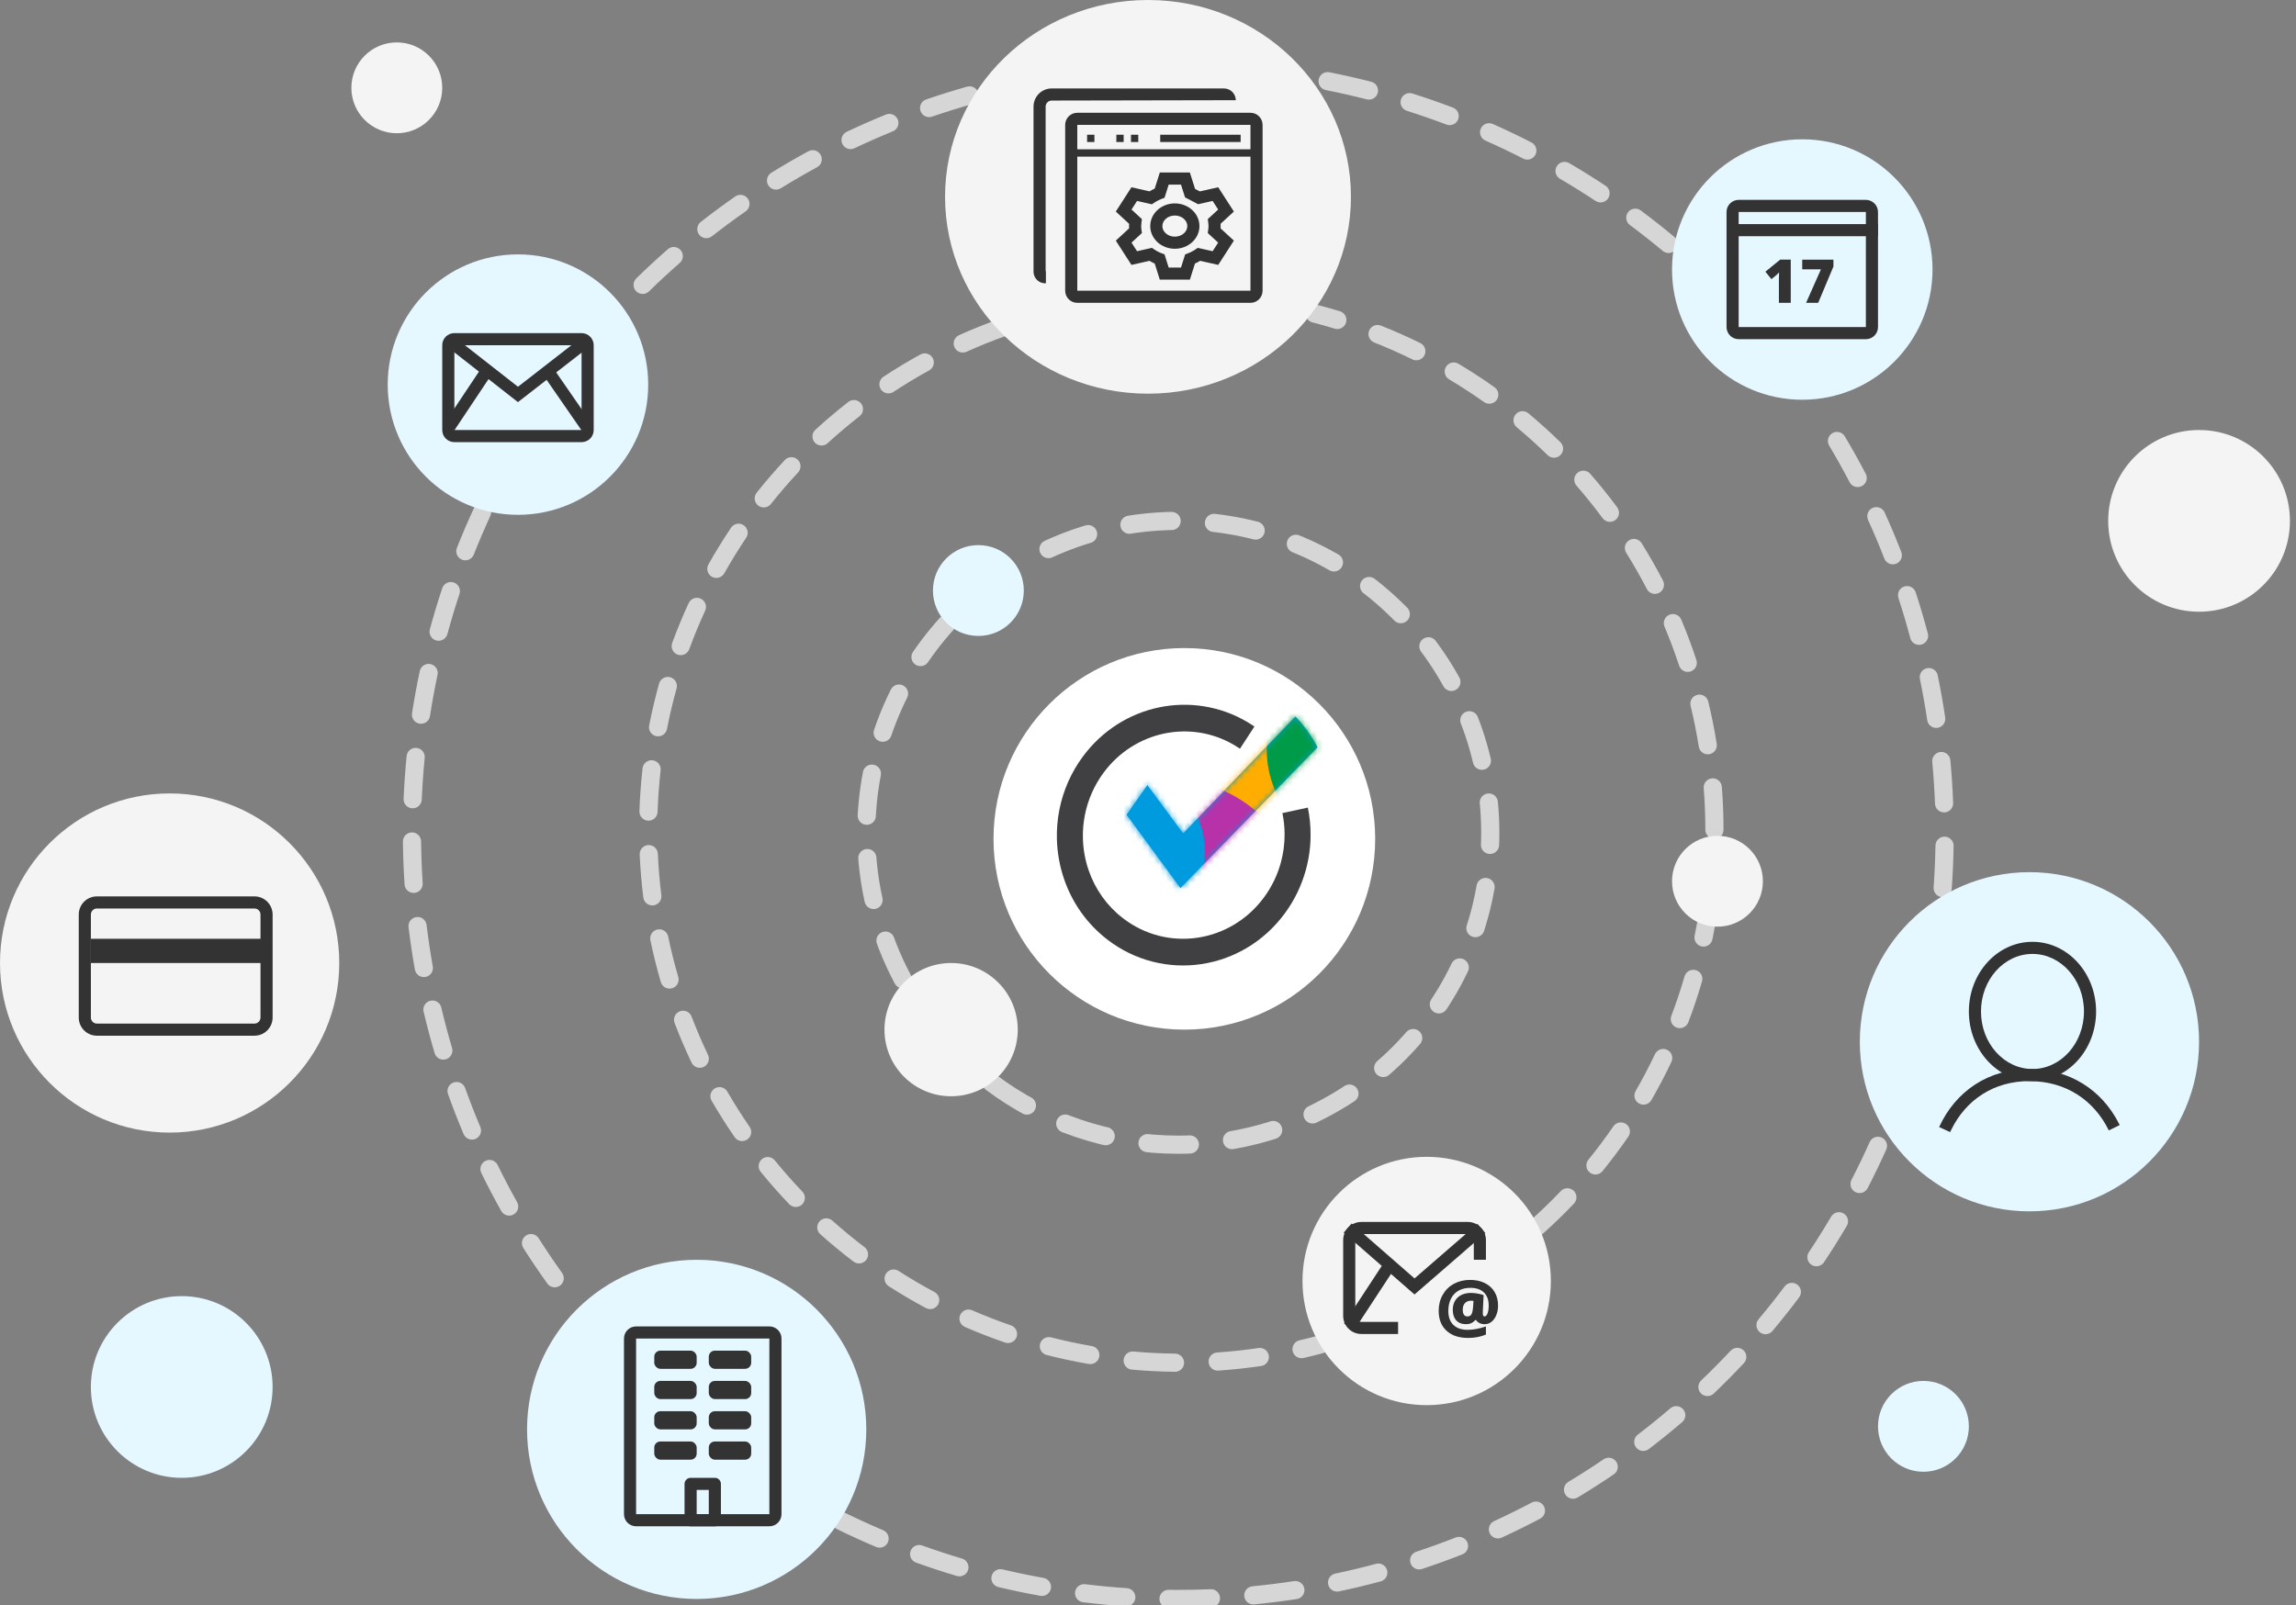
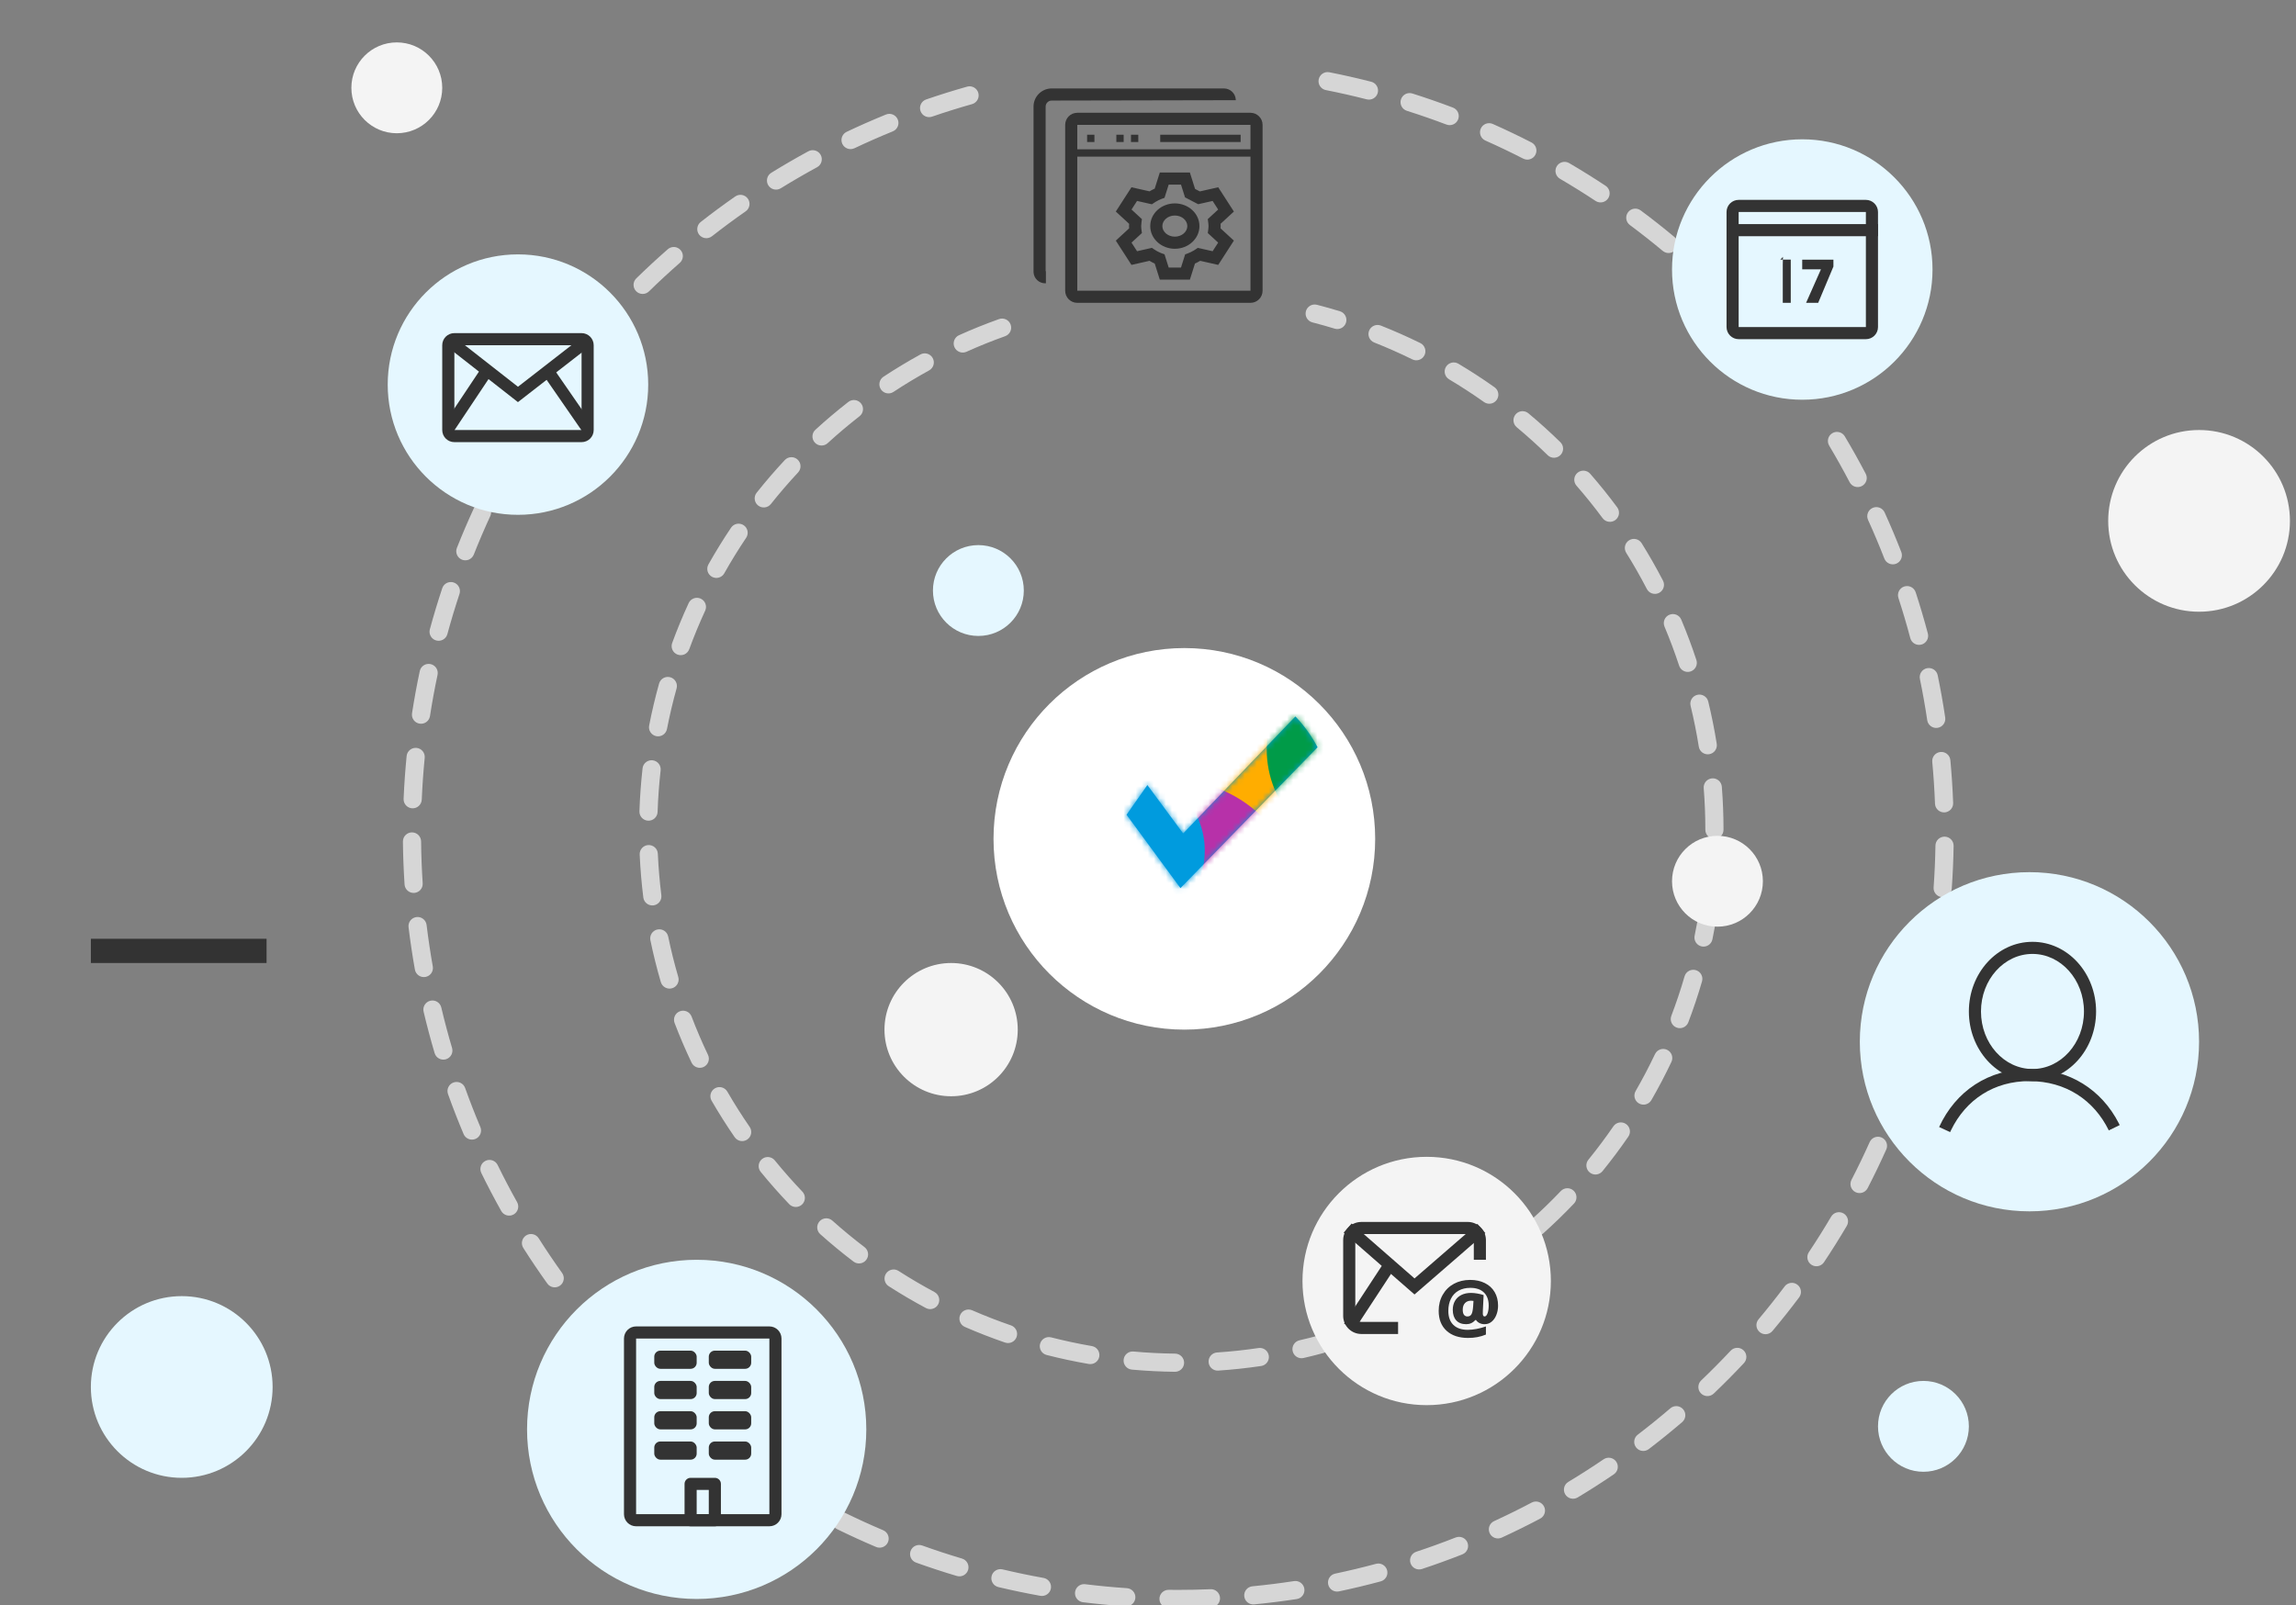
<svg xmlns="http://www.w3.org/2000/svg" xmlns:xlink="http://www.w3.org/1999/xlink" width="379" height="265">
  <rect width="100%" height="100%" fill="#808080" stroke="none" />
  <defs>
    <path d="M27.869 0s2.091 2.054 3.665 5.082L8.895 28.337 0 16.223l3.436-4.899 5.908 7.994L27.869 0z" id="a" />
  </defs>
  <g fill="none" fill-rule="evenodd">
    <path d="M187.106 223.145c2.277.206 4.569.323 6.873.349.828.01 1.492.689 1.483 1.517-.01.828-.689 1.492-1.517 1.483-2.383-.028-4.753-.148-7.109-.361-.825-.075-1.433-.804-1.359-1.629.07-.777.72-1.361 1.485-1.365l.144.006zm20.632-.576c.82-.121 1.582.445 1.703 1.265.121.82-.445 1.582-1.265 1.703-2.341.345-4.702.599-7.078.759-.827.056-1.542-.569-1.597-1.396-.056-.827.569-1.542 1.396-1.597 2.297-.155 4.578-.399 6.841-.733zm-36.056-.678c.205-.803 1.022-1.287 1.825-1.082 2.219.567 4.463 1.046 6.728 1.436.816.14 1.364.916 1.224 1.733-.14.816-.916 1.364-1.733 1.224-2.345-.403-4.667-.899-6.963-1.486-.803-.205-1.287-1.022-1.082-1.825zm45.964-1.385c.8-.216 1.623.257 1.84 1.056.216.8-.257 1.623-1.056 1.84-1.078.292-2.162.563-3.251.814-.807.186-1.612-.318-1.799-1.125-.186-.807.318-1.612 1.125-1.799 1.053-.243 2.1-.505 3.142-.787zm-59.148-3.395c.331-.759 1.215-1.107 1.974-.776 2.102.916 4.241 1.748 6.412 2.494.783.269 1.2 1.122.931 1.906-.269.783-1.122 1.2-1.906.931-2.247-.772-4.461-1.633-6.636-2.581-.759-.331-1.107-1.215-.776-1.974zm-12.251-6.823c.448-.697 1.376-.899 2.073-.452 1.931 1.24 3.91 2.403 5.934 3.486.73.391 1.006 1.3.615 2.03-.391.73-1.3 1.006-2.03.615-2.094-1.12-4.142-2.323-6.14-3.606-.697-.448-.899-1.376-.452-2.073zm-10.968-8.637c.552-.618 1.5-.671 2.118-.119 1.711 1.529 3.483 2.989 5.309 4.378.66.501.788 1.442.287 2.102-.501.66-1.442.788-2.102.287-1.89-1.436-3.722-2.947-5.492-4.529-.618-.552-.671-1.5-.119-2.118zm122.364-5.001c.571-.6 1.521-.623 2.121-.052.6.571.623 1.521.052 2.121-1.637 1.719-3.342 3.372-5.109 4.956-.617.553-1.565.501-2.118-.116-.553-.617-.501-1.565.116-2.118 1.709-1.531 3.357-3.13 4.939-4.791zm-131.859-5.28c.642-.523 1.587-.427 2.11.216 1.449 1.779 2.968 3.501 4.554 5.16.572.599.551 1.548-.048 2.121-.599.572-1.548.551-2.121-.048-1.64-1.717-3.212-3.497-4.711-5.338-.523-.642-.427-1.587.216-2.11zm140.533-5.404c.47-.683 1.403-.855 2.086-.386s.855 1.403.386 2.086c-1.345 1.956-2.768 3.857-4.264 5.7-.522.643-1.467.741-2.11.219-.643-.522-.741-1.467-.219-2.11 1.446-1.782 2.821-3.62 4.122-5.51zm-148.303-6.278c.717-.415 1.635-.169 2.049.548 1.149 1.986 2.376 3.926 3.678 5.815.47.682.299 1.616-.383 2.086-.682.47-1.616.299-2.086-.383-1.348-1.954-2.618-3.961-3.806-6.016-.415-.717-.169-1.635.548-2.049zm155.176-5.645c.355-.748 1.25-1.067 1.998-.712.748.355 1.067 1.25.712 1.998-1.018 2.146-2.122 4.249-3.307 6.306-.414.718-1.331.964-2.049.55-.718-.414-.964-1.331-.55-2.049 1.146-1.988 2.212-4.02 3.196-6.094zm-160.968-7.073c.774-.295 1.641.093 1.936.867.818 2.144 1.722 4.253 2.708 6.323.356.748.039 1.643-.709 1.999-.748.356-1.643.039-1.999-.709-1.021-2.142-1.955-4.325-2.802-6.544-.295-.774.093-1.641.867-1.936zm165.849-5.771c.231-.795 1.064-1.253 1.859-1.021.795.231 1.253 1.064 1.021 1.859-.664 2.282-1.418 4.535-2.261 6.752-.294.774-1.161 1.164-1.935.869-.774-.294-1.164-1.161-.869-1.935.814-2.143 1.543-4.319 2.184-6.524zm-169.546-7.735c.811-.168 1.605.354 1.773 1.165.466 2.251 1.021 4.478 1.664 6.677.232.795-.224 1.628-1.019 1.861-.795.232-1.628-.224-1.861-1.019-.665-2.276-1.24-4.581-1.722-6.91-.168-.811.354-1.605 1.165-1.773zm171.612-1.077c.146-.815.926-1.358 1.741-1.211.815.146 1.358.926 1.211 1.741-.131.728-.27 1.454-.419 2.178-.167.811-.96 1.334-1.771 1.168-.811-.167-1.334-.96-1.168-1.771.144-.699.279-1.401.405-2.104zm-173.113-12.862c.828-.037 1.529.603 1.566 1.431.103 2.299.297 4.585.58 6.853.102.822-.481 1.572-1.303 1.674-.822.102-1.572-.481-1.674-1.303-.292-2.347-.493-4.711-.6-7.09-.037-.828.603-1.529 1.431-1.566zm175.586-11.013c.826-.065 1.548.552 1.613 1.378.185 2.357.278 4.728.278 7.111 0 .828-.672 1.5-1.5 1.5s-1.5-.672-1.5-1.5c0-2.304-.09-4.597-.269-6.876-.065-.826.552-1.548 1.378-1.613zm-174.881-2.982c.823.093 1.415.836 1.322 1.659-.257 2.272-.424 4.561-.501 6.864-.028.828-.721 1.477-1.549 1.449-.828-.028-1.477-.721-1.449-1.549.08-2.381.253-4.749.518-7.1.087-.775.75-1.345 1.514-1.332l.144.009zm172.441-10.808c.805-.195 1.616.299 1.811 1.104.559 2.304 1.026 4.633 1.401 6.983.13.818-.427 1.587-1.245 1.717-.818.13-1.587-.427-1.717-1.245-.362-2.271-.814-4.522-1.354-6.748-.195-.805.299-1.616 1.104-1.811zm-171.375-1.862c.223-.798 1.051-1.264 1.848-1.041.798.223 1.264 1.051 1.041 1.848-.616 2.206-1.145 4.439-1.585 6.695-.158.813-.946 1.344-1.759 1.185-.813-.158-1.344-.946-1.185-1.759.455-2.335 1.002-4.646 1.64-6.929zm166.766-11.36c.764-.321 1.643.037 1.964.8.921 2.187 1.754 4.411 2.498 6.668.259.787-.168 1.635-.955 1.894-.787.259-1.635-.168-1.894-.955-.719-2.181-1.524-4.33-2.413-6.443-.321-.764.037-1.643.8-1.964zm-161.882-1.926c.347-.752 1.238-1.081 1.99-.734.752.347 1.081 1.238.734 1.99-.96 2.082-1.837 4.203-2.628 6.358-.286.778-1.147 1.177-1.925.891-.778-.286-1.177-1.147-.891-1.925.819-2.23 1.726-4.425 2.72-6.58zm155.238-10.371c.703-.439 1.628-.224 2.067.478 1.257 2.014 2.433 4.077 3.525 6.184.381.735.094 1.641-.641 2.022-.735.381-1.641.094-2.022-.641-1.056-2.037-2.193-4.031-3.407-5.977-.439-.703-.224-1.628.478-2.067zm-148.24-2.079c.462-.687 1.394-.87 2.082-.408.687.462.87 1.394.408 2.082-1.28 1.904-2.484 3.858-3.609 5.858-.406.722-1.321.978-2.043.572s-.978-1.321-.572-2.043c1.164-2.069 2.41-4.091 3.734-6.061zm139.703-9.048c.625-.544 1.572-.479 2.116.145 1.559 1.789 3.047 3.639 4.46 5.546.493.666.353 1.605-.312 2.098-.666.493-1.605.353-2.098-.312-1.366-1.843-2.804-3.632-4.312-5.361-.544-.625-.479-1.572.145-2.116zm-130.833-2.117c.565-.606 1.514-.639 2.12-.074.606.565.639 1.514.074 2.12-1.565 1.678-3.064 3.417-4.491 5.213-.515.649-1.459.756-2.108.241-.649-.515-.756-1.459-.241-2.108 1.477-1.858 3.027-3.657 4.646-5.392zm120.627-7.535c.531-.636 1.476-.722 2.113-.191 1.823 1.52 3.585 3.112 5.283 4.772.592.579.603 1.529.024 2.121-.579.592-1.529.603-2.121.024-1.641-1.604-3.344-3.143-5.107-4.613-.636-.531-.722-1.476-.191-2.113zM140.035 66.361c.653-.509 1.596-.392 2.105.261.509.653.392 1.596-.261 2.105-1.81 1.41-3.563 2.892-5.256 4.441-.611.559-1.56.517-2.119-.094-.559-.611-.517-1.56.094-2.119 1.751-1.602 3.565-3.135 5.437-4.594zm98.646-5.787c.424-.712 1.345-.945 2.056-.521 2.039 1.215 4.029 2.51 5.966 3.883.676.479.835 1.415.356 2.091-.479.676-1.415.835-2.091.356-1.872-1.327-3.795-2.579-5.766-3.753-.712-.424-.945-1.345-.521-2.056zm-86.755-2.047c.726-.399 1.638-.134 2.037.591.399.726.134 1.638-.591 2.037-2.01 1.106-3.975 2.291-5.89 3.552-.692.456-1.622.264-2.078-.428-.456-.692-.264-1.622.428-2.078 1.982-1.305 4.015-2.532 6.095-3.676zm74.071-3.927c.305-.77 1.177-1.147 1.947-.842 2.209.875 4.38 1.837 6.51 2.885.743.366 1.05 1.265.684 2.008-.366.743-1.265 1.05-2.008.684-2.058-1.012-4.156-1.942-6.29-2.788-.77-.305-1.147-1.177-.842-1.947zm-61.088-1.917c.78-.278 1.638.128 1.917.909.278.78-.128 1.638-.909 1.917-2.162.771-4.29 1.629-6.38 2.57-.755.34-1.643.003-1.983-.752-.34-.755-.003-1.643.752-1.983 2.163-.974 4.366-1.861 6.603-2.659zm50.652-1.283c.207-.802 1.024-1.285 1.827-1.078 1.276.329 2.544.686 3.802 1.07.792.242 1.238 1.081.996 1.873-.242.792-1.081 1.238-1.873.996-1.216-.372-2.441-.716-3.674-1.034-.802-.207-1.285-1.024-1.078-1.827zM199.827 262.389c.828-.035 1.527.608 1.562 1.436.035.828-.608 1.527-1.436 1.562-1.813.076-3.631.114-5.456.114-.543 0-1.086-.003-1.628-.01-.828-.01-1.491-.69-1.481-1.519.01-.828.69-1.491 1.519-1.481.53.007 1.06.01 1.59.01 1.783 0 3.559-.037 5.33-.111zm-20.696-.824c2.284.28 4.58.498 6.886.652.827.055 1.452.77 1.396 1.597-.055.827-.77 1.452-1.597 1.396-2.361-.158-4.712-.381-7.051-.668-.822-.101-1.407-.849-1.306-1.671.095-.774.763-1.338 1.527-1.317l.144.011zm34.466-.514c.819-.126 1.584.437 1.71 1.255.126.819-.437 1.584-1.255 1.71-2.329.357-4.672.65-7.027.879-.825.08-1.558-.523-1.638-1.348-.08-.825.523-1.558 1.348-1.638 2.3-.223 4.588-.51 6.862-.858zm-49.915-.822c.192-.806 1-1.304 1.806-1.113 2.241.532 4.498 1.003 6.771 1.411.815.146 1.358.926 1.211 1.742-.146.815-.926 1.358-1.741 1.211-2.328-.418-4.64-.9-6.935-1.445-.806-.192-1.304-1-1.113-1.806zm63.447-2.029c.8-.216 1.623.258 1.839 1.058.216.8-.258 1.623-1.058 1.839-2.278.614-4.575 1.166-6.89 1.653-.811.171-1.606-.348-1.777-1.159-.171-.811.348-1.606 1.159-1.777 2.26-.476 4.503-1.014 6.727-1.614zm-76.82-2.123c.28-.78 1.139-1.185 1.919-.904 2.168.779 4.359 1.498 6.57 2.156.794.236 1.246 1.071 1.01 1.865-.236.794-1.071 1.246-1.865 1.01-2.265-.674-4.509-1.41-6.729-2.208-.78-.28-1.185-1.139-.904-1.919zm89.982-2.229c.771-.304 1.642.075 1.945.846.304.771-.075 1.642-.846 1.945-2.196.865-4.417 1.669-6.661 2.411-.787.26-1.635-.167-1.895-.953-.26-.787.167-1.635.953-1.895 2.191-.725 4.359-1.51 6.504-2.355zm-102.807-3.385c.365-.744 1.264-1.051 2.007-.686 2.069 1.016 4.166 1.974 6.29 2.873.763.323 1.119 1.203.796 1.966-.323.763-1.203 1.119-1.966.796-2.175-.921-4.323-1.903-6.442-2.943-.744-.365-1.051-1.264-.686-2.007zm115.351-2.38c.732-.387 1.64-.107 2.027.625.387.732.107 1.64-.625 2.027-2.088 1.104-4.206 2.149-6.352 3.136-.753.346-1.643.016-1.989-.737-.346-.753-.016-1.643.737-1.989 2.096-.963 4.164-1.984 6.203-3.062zm11.872-7.145c.685-.466 1.618-.288 2.084.397.466.685.288 1.618-.397 2.084-1.952 1.328-3.941 2.601-5.964 3.819-.71.427-1.631.198-2.059-.511-.427-.71-.198-1.631.511-2.059 1.975-1.189 3.918-2.433 5.824-3.73zm11.015-8.418c.629-.539 1.576-.465 2.115.165.539.629.465 1.576-.165 2.115-1.794 1.535-3.63 3.021-5.506 4.455-.658.503-1.6.377-2.103-.281-.503-.658-.377-1.6.281-2.103 1.832-1.4 3.625-2.851 5.378-4.351zm9.957-9.512c.567-.604 1.516-.634 2.12-.068.604.567.634 1.516.068 2.12-1.615 1.722-3.278 3.399-4.985 5.029-.599.572-1.549.55-2.121-.049-.572-.599-.55-1.549.049-2.121 1.668-1.592 3.291-3.23 4.869-4.912zm8.903-10.605c.497-.663 1.437-.797 2.1-.3.663.497.797 1.437.3 2.1-1.416 1.89-2.885 3.74-4.403 5.549-.533.634-1.479.717-2.113.184-.634-.533-.717-1.479-.184-2.113 1.483-1.767 2.917-3.574 4.301-5.419zm-207.737-8.425c.699-.444 1.626-.238 2.07.462 1.237 1.946 2.527 3.858 3.869 5.734.482.674.327 1.611-.347 2.093-.674.482-1.611.327-2.093-.347-1.374-1.92-2.696-3.878-3.962-5.871-.444-.699-.238-1.626.462-2.07zm215.419-3.1c.421-.714 1.34-.951 2.054-.531.714.421.951 1.34.531 2.054-1.199 2.034-2.454 4.035-3.764 6-.459.689-1.391.876-2.08.416-.689-.459-.876-1.391-.416-2.08 1.279-1.919 2.505-3.873 3.676-5.86zm-222.126-9.217c.744-.364 1.643-.056 2.007.688 1.013 2.072 2.084 4.114 3.21 6.126.405.723.147 1.637-.576 2.042-.723.405-1.637.147-2.042-.576-1.153-2.06-2.25-4.152-3.287-6.273-.364-.744-.056-1.643.688-2.007zM308.626 188.569c.339-.756 1.226-1.094 1.982-.755.756.339 1.094 1.226.755 1.982-.966 2.156-1.992 4.283-3.075 6.381-.38.736-1.285 1.024-2.021.644-.736-.38-1.024-1.285-.644-2.021 1.058-2.048 2.06-4.126 3.003-6.231zm-233.766-9.844c.78-.279 1.639.127 1.918.907.777 2.172 1.615 4.321 2.511 6.444.322.763-.035 1.643-.799 1.965-.763.322-1.643-.035-1.965-.799-.918-2.175-1.776-4.376-2.572-6.6-.279-.78.127-1.639.907-1.918zm-3.821-13.498c.806-.19 1.614.309 1.805 1.115.531 2.247 1.123 4.476 1.777 6.686.235.794-.218 1.629-1.013 1.864-.794.235-1.629-.218-1.864-1.013-.67-2.263-1.277-4.546-1.82-6.847-.19-.806.309-1.614 1.115-1.805zm-2.291-13.814c.822-.1 1.57.486 1.67 1.308.278 2.293.62 4.574 1.023 6.84.145.816-.398 1.594-1.214 1.74-.816.145-1.594-.398-1.74-1.214-.413-2.32-.763-4.656-1.048-7.004-.1-.822.486-1.57 1.308-1.67zm252.26-13.278c.828.014 1.489.696 1.475 1.525-.039 2.367-.143 4.726-.31 7.075-.059.826-.777 1.448-1.603 1.39-.826-.059-1.448-.777-1.39-1.603.164-2.294.265-4.599.303-6.911.014-.828.696-1.489 1.525-1.475zm-253.016-.702c.828-.009 1.507.655 1.517 1.483.026 2.314.114 4.619.265 6.915.054.827-.572 1.541-1.398 1.595-.827.054-1.541-.572-1.595-1.398-.155-2.35-.245-4.711-.272-7.079-.009-.828.655-1.507 1.483-1.517zm252.322-13.277c.825-.077 1.556.53 1.632 1.355.218 2.345.372 4.7.461 7.065.031.828-.614 1.524-1.442 1.556-.828.031-1.524-.614-1.556-1.442-.087-2.31-.238-4.611-.451-6.901-.077-.825.53-1.556 1.355-1.632zm-251.554-.674c.824.081 1.427.815 1.346 1.64-.225 2.29-.388 4.59-.487 6.901-.036.828-.736 1.47-1.563 1.434-.828-.036-1.47-.736-1.434-1.563.102-2.365.268-4.721.499-7.065.076-.776.731-1.355 1.495-1.353l.144.007zm249.324-13.156c.811-.167 1.605.354 1.772 1.166.477 2.309.89 4.634 1.238 6.973.122.819-.443 1.583-1.262 1.705-.819.122-1.583-.443-1.705-1.262-.341-2.284-.744-4.554-1.209-6.809-.167-.811.354-1.605 1.166-1.772zm-248.794.475c.172-.81.968-1.328 1.779-1.156.81.172 1.328.968 1.156 1.779-.478 2.252-.894 4.521-1.247 6.803-.127.819-.893 1.38-1.712 1.253-.819-.127-1.38-.893-1.253-1.712.362-2.337.788-4.66 1.277-6.967zM314.332 96.835c.788-.257 1.634.174 1.891.961.731 2.244 1.401 4.509 2.007 6.794.212.801-.264 1.622-1.065 1.834-.801.212-1.622-.264-1.834-1.065-.592-2.231-1.245-4.443-1.959-6.633-.257-.788.174-1.634.961-1.891zm-241.333.289c.261-.786 1.11-1.212 1.896-.951.786.261 1.212 1.11.951 1.896-.726 2.187-1.392 4.395-1.996 6.622-.217.8-1.041 1.272-1.84 1.055-.8-.217-1.272-1.041-1.055-1.84.619-2.281 1.301-4.543 2.044-6.782zM309.108 83.861c.754-.343 1.643-.009 1.986.745.977 2.149 1.894 4.326 2.75 6.528.3.772-.082 1.641-.855 1.942-.772.3-1.641-.082-1.942-.855-.836-2.15-1.731-4.275-2.685-6.374-.343-.754-.009-1.643.745-1.986zm-230.902.09c.347-.752 1.238-1.081 1.99-.734.752.347 1.081 1.238.734 1.99-.965 2.093-1.873 4.213-2.721 6.359-.305.77-1.176 1.148-1.946.843-.77-.305-1.148-1.176-.843-1.946.869-2.197 1.798-4.368 2.786-6.512zM302.461 71.52c.712-.424 1.632-.191 2.057.52 1.209 2.028 2.362 4.09 3.458 6.182.384.734.101 1.64-.633 2.025-.734.384-1.64.101-2.025-.633-1.07-2.043-2.196-4.056-3.376-6.037-.424-.712-.191-1.632.52-2.057zm-192.23-30.369c.623-.546 1.571-.483 2.117.141.546.623.483 1.571-.141 2.117-1.735 1.519-3.429 3.085-5.078 4.698-.592.579-1.542.568-2.121-.024-.579-.592-.568-1.542.024-2.121 1.689-1.651 3.422-3.254 5.199-4.81zm158.504-6.1c.495-.665 1.434-.803 2.099-.308 1.894 1.409 3.749 2.871 5.563 4.383.636.53.722 1.476.192 2.113-.53.636-1.476.722-2.113.192-1.772-1.476-3.583-2.904-5.433-4.28-.665-.495-.803-1.434-.308-2.099zm-147.368-2.614c.68-.474 1.615-.307 2.088.372.474.68.307 1.615-.372 2.088-1.892 1.319-3.747 2.691-5.563 4.112-.652.511-1.595.396-2.106-.257-.511-.652-.396-1.595.257-2.106 1.86-1.456 3.759-2.86 5.696-4.21zm135.6-4.972c.418-.715 1.337-.956 2.052-.538 2.039 1.192 4.044 2.441 6.014 3.744.691.457.88 1.388.423 2.079-.457.691-1.388.88-2.079.423-1.924-1.273-3.882-2.492-5.873-3.656-.715-.418-.956-1.337-.538-2.052zm-123.529-2.488c.728-.396 1.639-.127 2.034.601.396.728.127 1.639-.601 2.034-2.026 1.102-4.021 2.259-5.983 3.471-.705.435-1.629.217-2.065-.488-.435-.705-.217-1.629.488-2.065 2.009-1.241 4.052-2.427 6.126-3.555zm110.995-3.749c.336-.757 1.223-1.098 1.98-.762 2.159.959 4.29 1.978 6.391 3.055.737.378 1.029 1.282.651 2.019-.378.737-1.282 1.029-2.019.651-2.052-1.052-4.133-2.046-6.241-2.983-.757-.336-1.098-1.223-.762-1.98zm-98.19-2.318c.767-.313 1.643.056 1.955.823.313.767-.056 1.643-.823 1.955-2.137.87-4.248 1.8-6.331 2.787-.749.355-1.643.035-1.998-.713-.355-.749-.035-1.643.713-1.998 2.134-1.011 4.296-1.963 6.484-2.854zm85.014-2.495c.25-.79 1.093-1.228 1.882-.978 2.253.713 4.484 1.487 6.691 2.323.775.293 1.165 1.159.871 1.934-.293.775-1.159 1.165-1.934.871-2.155-.816-4.333-1.573-6.533-2.269-.79-.25-1.228-1.093-.978-1.882zm-71.617-2.109c.797-.225 1.626.239 1.851 1.036.225.797-.239 1.626-1.036 1.851-2.221.627-4.423 1.316-6.602 2.065-.783.269-1.637-.148-1.906-.931-.269-.783.148-1.637.931-1.906 2.232-.767 4.487-1.472 6.762-2.115zm58.037-1.195c.161-.813.949-1.341 1.762-1.181 2.32.458 4.623.98 6.908 1.565.803.206 1.287 1.023 1.081 1.825-.206.803-1.023 1.287-1.825 1.081-2.231-.571-4.48-1.081-6.745-1.528-.813-.161-1.341-.949-1.181-1.762z" fill="#D6D6D6" fill-rule="nonzero" />
-     <path d="M156.273 102.99C148.023 112.122 143 124.224 143 137.5c0 8.814 2.214 17.111 6.117 24.365m14.523 16.869C172.24 185.181 182.924 189 194.5 189c28.443 0 51.5-23.057 51.5-51.5S222.943 86 194.5 86c-9.585 0-18.558 2.618-26.243 7.179" stroke="#D6D6D6" stroke-width="3" stroke-linecap="round" stroke-linejoin="round" stroke-dasharray="7" />
    <circle fill="#F4F4F4" cx="235.5" cy="211.5" r="20.5" />
-     <circle fill="#F4F4F4" cx="28" cy="159" r="28" />
    <circle fill="#E5F7FF" cx="335" cy="172" r="28" />
    <circle fill="#E5F7FF" cx="115" cy="236" r="28" />
-     <ellipse fill="#F4F4F4" cx="189.5" cy="32.5" rx="33.5" ry="32.5" />
    <circle fill="#F4F4F4" cx="283.5" cy="145.5" r="7.5" />
    <circle fill="#F4F4F4" cx="363" cy="86" r="15" />
    <circle fill="#E5F7FF" cx="30" cy="229" r="15" />
    <circle fill="#F4F4F4" cx="157" cy="170" r="11" />
    <circle fill="#E5F7FF" cx="161.5" cy="97.5" r="7.5" />
    <circle fill="#E5F7FF" cx="317.5" cy="235.5" r="7.5" />
    <circle fill="#F4F4F4" cx="65.5" cy="14.5" r="7.5" />
    <circle fill="#E5F7FF" cx="85.5" cy="63.5" r="21.5" />
    <circle fill="#E5F7FF" cx="297.5" cy="44.5" r="21.5" />
    <g fill="#333" fill-rule="nonzero">
      <path d="M307.996 33C309.103 33 310 33.902 310 35.001V53.999C310 55.104 309.11 56 307.996 56h-20.993C285.897 56 285 55.098 285 53.999V35.001C285 33.896 285.89 33 287.004 33h20.993zM308 35.001l-21.001-.002.002 18.999 20.999.002L308 35.001z" />
-       <path d="M295.6 50v-7.139h-1.738l-2.451 1.997 1.001 1.23.811-.669c.179-.16.329-.312.449-.459-.02.381-.029.801-.029 1.26V50h1.958zm4.527 0l2.515-5.991v-1.138h-5.151v1.597h3.091L298.13 50h1.997zM310 37v2h-24.265v-2z" />
+       <path d="M295.6 50v-7.139h-1.738c.179-.16.329-.312.449-.459-.02.381-.029.801-.029 1.26V50h1.958zm4.527 0l2.515-5.991v-1.138h-5.151v1.597h3.091L298.13 50h1.997zM310 37v2h-24.265v-2z" />
    </g>
    <g fill="#333" fill-rule="nonzero">
      <path d="M172.647 44.776v2h-.12c-1.011 0-1.84-.781-1.917-1.773l-.006-.15V17.603c0-1.598 1.249-2.904 2.824-2.995l.176-.005H202.034c1.023 0 1.864.785 1.95 1.787l.007.152-30.388.061c-.513 0-.936.386-.993.883l-.007.117-0 27.173.043-.001z" />
      <path d="M206.414 18.621c1.105 0 2 .895 2 2V48c0 1.105-.895 2-2 2h-28.586c-1.105 0-2-.895-2-2V20.621c0-1.105.895-2 2-2h28.586zm0 2h-28.586V48h28.586V20.621z" />
      <path d="M177.034 24.655h30.172v1.207h-30.172zM191.517 22.241h13.276v1.207h-13.276zM180.655 22.241h-1.207v1.207h1.207zM185.483 22.241h-1.207v1.207h1.207zM187.897 22.241h-1.207v1.207h1.207zM191.449 28.483h4.964L197.269 31.194l.787.409 3.036-.684 2.584 4.009L201.476 36.953l.01.157.004.217-.001.109L201.476 37.701l2.2 2.026-2.584 4.009L198.104 43.062l-.291.17-.168.09-.169.086L197.254 43.509l-.841 2.663h-4.964L190.608 43.51l-.238-.109-.171-.086-.169-.091L189.754 43.062l-2.984.675-2.584-4.009L186.385 37.701l-.009-.158-.005-.216.001-.108L186.385 36.953l-2.199-2.025 2.584-4.009L189.757 31.592l.292-.168.168-.09.169-.086L190.607 31.145l.842-2.662zM194.947 30.482h-2.033l-.687 2.178-.461.169c-.341.125-.676.291-1.012.497l-.253.163-.358.241L187.693 33.177l-.914 1.419 1.717 1.582-.072.519c-.035.248-.052.449-.052.631 0 .136.01.284.029.453l.095.696L186.779 40.058l.914 1.419 2.457-.554.361.249c.317.218.646.401.992.549l.263.104.461.169L192.914 44.172h2.033l.688-2.177.461-.169c.341-.125.676-.291 1.012-.497l.253-.163.358-.241L200.168 41.477l.914-1.419-1.716-1.581.072-.519c.035-.253.052-.444.052-.631 0-.14-.009-.282-.029-.452l-.095-.698L201.082 34.596l-.914-1.419-2.386.539-2.17-1.129L194.947 30.482zm-1.016 3.1c2.217 0 4.061 1.654 4.061 3.746 0 2.092-1.844 3.746-4.061 3.746-2.217 0-4.061-1.654-4.061-3.746 0-2.092 1.844-3.746 4.061-3.746zm0 2c-1.158 0-2.061.81-2.061 1.746s.903 1.746 2.061 1.746c1.158 0 2.061-.81 2.061-1.746s-.903-1.746-2.061-1.746z" />
    </g>
    <g fill="#333" fill-rule="nonzero">
      <path d="M223.115 202.011L233.494 211.076l10.378-8.998 1.31 1.511-11.692 10.139-11.69-10.211z" />
      <path d="M228.677 208.111l1.673 1.096-6.821 10.409-1.673-1.096z" />
      <path d="M242.272 201.75c1.602 0 2.913 1.248 3.004 2.823l.005.176V208h-2v-3.25c0-.512-.388-.935-.891-.993L242.272 203.75h-17.544c-.521 0-.945.382-1.002.875l-.007.116v12.519c0 .508.384.926.883.984l.117.007h6.062v2h-6.062c-1.598 0-2.904-1.243-2.995-2.814l-.005-.176v-12.519c0-1.597 1.254-2.895 2.832-2.985l.177-.005h17.544z" />
      <path d="M242.35 220.902c1.078 0 2.055-.186 2.93-.557v-1.342c-.504.18-1.019.318-1.544.416-.525.098-1.015.146-1.468.146-1.016 0-1.802-.271-2.358-.812-.557-.541-.835-1.31-.835-2.306 0-.773.145-1.448.434-2.024.289-.576.708-1.019 1.257-1.327.549-.309 1.194-.463 1.937-.463.969 0 1.717.254 2.244.762.527.508.791 1.229.791 2.162 0 .52-.063.949-.19 1.289-.127.34-.292.51-.495.51-.191 0-.287-.168-.287-.504l.012-.551.123-2.473c-.316-.109-.665-.196-1.046-.261-.381-.064-.729-.097-1.046-.097-.602 0-1.131.114-1.588.343-.457.229-.807.555-1.049.979-.242.424-.363.911-.363 1.462 0 .75.191 1.334.574 1.752.383.418.932.627 1.646.627.598 0 1.105-.232 1.523-.697h.088c.141.219.336.39.586.513.25.123.529.185.838.185.43 0 .812-.135 1.148-.404.336-.27.599-.643.788-1.119.189-.477.284-.99.284-1.541 0-.852-.188-1.599-.565-2.241-.377-.643-.916-1.138-1.617-1.485-.701-.348-1.509-.521-2.423-.521-.996 0-1.888.212-2.675.636-.787.424-1.404 1.027-1.852 1.811-.447.783-.671 1.669-.671 2.657 0 1.402.433 2.499 1.298 3.29.865.791 2.056 1.187 3.571 1.187zm-.117-3.545c-.234 0-.423-.088-.565-.264-.143-.176-.214-.459-.214-.85 0-.469.124-.834.372-1.096.248-.262.583-.393 1.005-.393.109 0 .242.012.398.035l-.059.914c-.043.617-.135 1.047-.275 1.289s-.361.363-.662.363z" />
    </g>
    <g fill="#333" fill-rule="nonzero">
-       <path d="M42.004 148C43.659 148 45 149.336 45 151.007v16.986C45 169.654 43.666 171 42.004 171H15.996C14.341 171 13 169.664 13 167.993v-16.986C13 149.346 14.334 148 15.996 148H42.004zm0 2H15.996c-.513 0-.932.385-.989.889L15 151.007v16.986c0 .523.382.943.879 1L15.996 169H42.004c.513 0 .932-.385.989-.889L43 167.993v-16.986c0-.523-.382-.943-.879-1L42.004 150z" />
      <path d="M44 155v4H15v-4z" />
    </g>
    <g fill="#333" fill-rule="nonzero">
      <path d="M95.996 55C97.103 55 98 55.893 98 56.995V71.005C98 72.107 97.11 73 95.996 73H75.004C73.897 73 73 72.107 73 71.005V56.995C73 55.893 73.89 55 75.004 55H95.996zM96 71.002l-0-14.003L75.004 57l-.003 14.001L96 71.002z" />
      <path d="M74.616 55.337L85.502 63.856l10.884-8.456 1.227 1.579-12.116 9.414-12.114-9.481z" />
      <path d="M79.168 61.195l1.664 1.109-6 9-1.664-1.109zM90.823 60.056l-1.645 1.137 7 10.125 1.645-1.137z" />
    </g>
    <g transform="translate(164 107)">
      <circle fill="#FFF" cx="31.5" cy="31.5" r="31.5" />
-       <path d="M51.887 26.34c.304 1.484.456 2.999.452 4.519-.005 1.921-.26 3.848-.771 5.729-.688 2.532-1.841 4.979-3.477 7.207-6.982 9.51-20.117 11.439-29.337 4.308-3.378-2.612-5.761-6.078-7.083-9.889-.752-2.169-1.16-4.45-1.211-6.75-.071-3.187.544-6.409 1.878-9.416.628-1.415 1.415-2.782 2.365-4.075 6.449-8.784 18.147-11.1 27.161-5.784.406.24.807.495 1.202.765l-2.386 3.663c-.313-.214-.631-.417-.955-.608-7.215-4.255-16.501-2.319-21.593 4.615-.75 1.022-1.38 2.11-1.886 3.25-1.046 2.357-1.551 4.915-1.493 7.489.041 1.834.366 3.65.964 5.373 1.077 3.105 3.001 5.821 5.622 7.847 7.322 5.663 17.766 4.129 23.324-3.441 1.282-1.747 2.213-3.686 2.771-5.739.404-1.485.609-3.018.613-4.558.003-1.21-.117-2.417-.36-3.599l4.201-.908z" fill="#404042" fill-rule="nonzero" />
      <g transform="translate(21.96 11.295)">
        <mask id="b" fill="#fff">
          <use xlink:href="#a" />
        </mask>
        <use fill="#009BDE" xlink:href="#a" />
        <g mask="url(#b)">
          <g transform="translate(-14.212 -11.486)">
            <ellipse fill="#FFAD00" cx="40.67" cy="20.362" rx="16.103" ry="16.733" />
            <ellipse fill="#009B48" cx="53.451" cy="16.91" rx="16.103" ry="16.733" />
            <ellipse fill="#B731A9" cx="21.755" cy="44.532" rx="21.727" ry="22.576" />
            <ellipse fill="#009BDE" cx="14.854" cy="33.642" rx="12.269" ry="12.749" />
          </g>
        </g>
      </g>
    </g>
    <g fill="#333" fill-rule="nonzero">
      <path d="M335.5 155.5c-5.823 0-10.5 5.17-10.5 11.5 0 6.33 4.677 11.5 10.5 11.5 5.823 0 10.5-5.17 10.5-11.5 0-6.33-4.677-11.5-10.5-11.5zm0 2c4.671 0 8.5 4.232 8.5 9.5 0 5.268-3.829 9.5-8.5 9.5-4.671 0-8.5-4.232-8.5-9.5 0-5.268 3.829-9.5 8.5-9.5z" />
      <path d="M335.051 176.5c6.59.026 11.862 3.435 14.687 8.939l.16.32-1.797.879c-2.457-5.024-7.123-8.114-13.058-8.137-5.905-.022-10.544 3.068-12.988 8.107l-.147.311-1.817-.836c2.72-5.913 8.124-9.608 14.96-9.582z" />
    </g>
    <path d="M127 219c1.105 0 2 .895 2 2v29c0 1.105-.895 2-2 2h-22c-1.105 0-2-.895-2-2v-29c0-1.105.895-2 2-2h22zm0 2h-22v29h22v-29z" fill="#333" fill-rule="nonzero" />
    <path d="M118 244c.552 0 1 .448 1 1v6c0 .552-.448 1-1 1h-4c-.552 0-1-.448-1-1v-6c0-.552.448-1 1-1h4zm-1 2h-2v4h2v-4z" fill="#333" fill-rule="nonzero" />
    <rect fill="#333" x="108" y="223" width="7" height="3" rx="1" />
    <rect fill="#333" x="108" y="228" width="7" height="3" rx="1" />
    <rect fill="#333" x="108" y="233" width="7" height="3" rx="1" />
    <rect fill="#333" x="108" y="238" width="7" height="3" rx="1" />
    <rect fill="#333" x="117" y="223" width="7" height="3" rx="1" />
    <rect fill="#333" x="117" y="228" width="7" height="3" rx="1" />
    <rect fill="#333" x="117" y="233" width="7" height="3" rx="1" />
    <rect fill="#333" x="117" y="238" width="7" height="3" rx="1" />
  </g>
</svg>